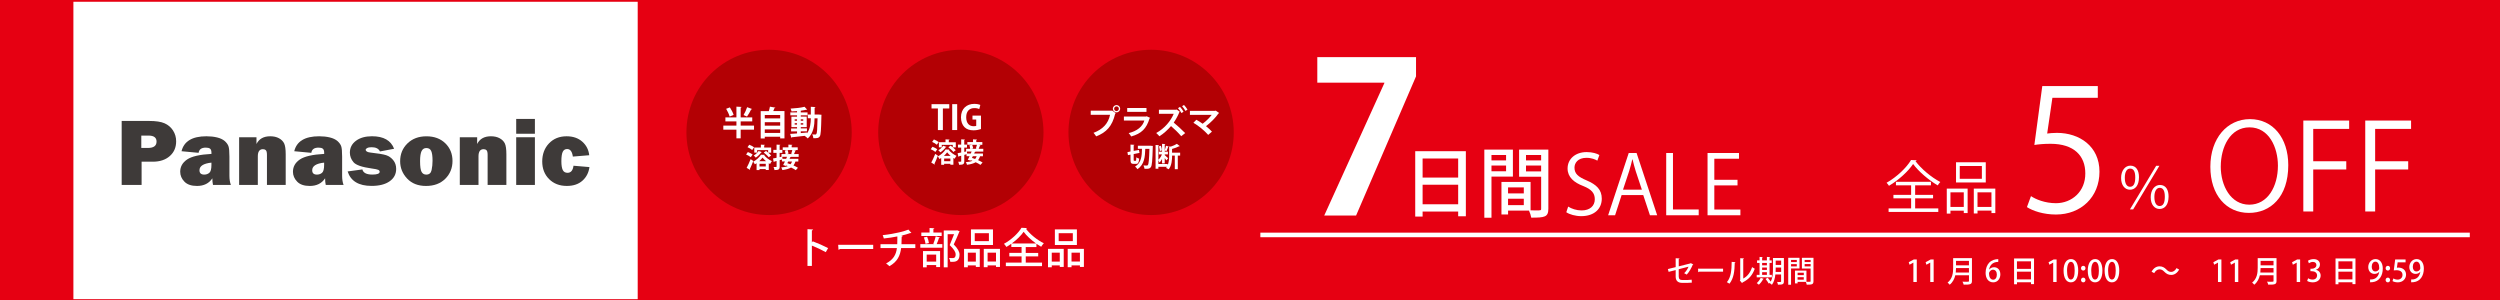
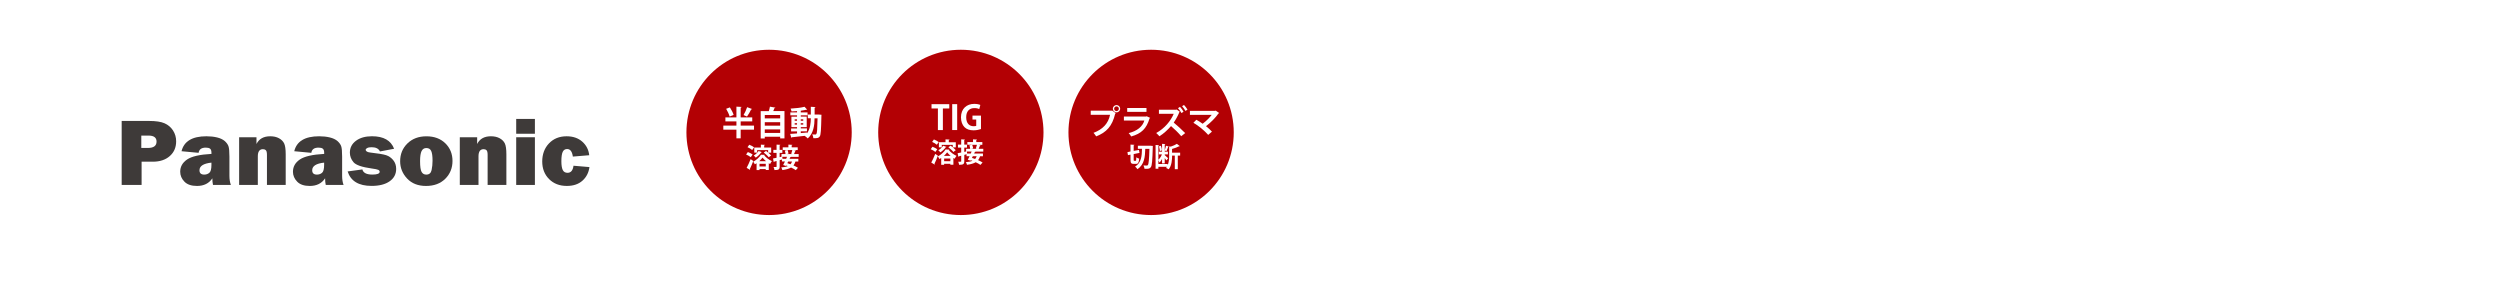
<svg xmlns="http://www.w3.org/2000/svg" id="_レイヤー_1" data-name="レイヤー 1" viewBox="0 0 1000 120">
  <defs>
    <style>
      .cls-1 {
        fill: #b30004;
      }

      .cls-2 {
        fill: #fff;
      }

      .cls-3 {
        fill: #e60012;
      }

      .cls-4 {
        fill: #3e3a39;
      }
    </style>
  </defs>
-   <rect class="cls-3" x="-.31" y="-.1" width="1000.62" height="120.2" />
  <rect class="cls-2" x="29.36" y=".71" width="225.72" height="118.96" />
  <g>
    <path class="cls-4" d="M56.64,64.68v9.3h-7.97v-25.6h10.94c2.73,0,4.8.31,6.22.94,1.42.63,2.54,1.58,3.38,2.87.83,1.29,1.25,2.73,1.25,4.33,0,2.44-.85,4.41-2.55,5.91-1.7,1.5-3.97,2.25-6.81,2.25h-4.45ZM56.52,59.18h2.63c2.31,0,3.47-.85,3.47-2.55,0-1.6-1.07-2.4-3.21-2.4h-2.89v4.95Z" />
    <path class="cls-4" d="M92.33,73.98h-7.13c-.18-.81-.26-1.7-.26-2.66-1.35,2.04-3.4,3.06-6.13,3.06-2.25,0-3.94-.57-5.05-1.73-1.12-1.15-1.68-2.47-1.68-3.96,0-2.01.92-3.64,2.75-4.89,1.83-1.24,5.08-1.99,9.75-2.24v-.43c0-.84-.19-1.39-.57-1.67-.38-.28-.94-.41-1.68-.41-1.73,0-2.69.69-2.89,2.08l-6.83-.64c.98-3.99,4.3-5.98,9.96-5.98,1.54,0,2.95.15,4.24.46s2.31.79,3.06,1.44c.75.65,1.25,1.34,1.51,2.06.26.73.39,2.12.39,4.18v7.62c0,1.45.19,2.69.58,3.71ZM84.57,65.05c-3.19.34-4.78,1.36-4.78,3.06,0,1.15.63,1.73,1.9,1.73.8,0,1.48-.24,2.04-.71.56-.47.84-1.53.84-3.15v-.92Z" />
    <path class="cls-4" d="M114.26,73.98h-7.48v-12.01c0-.99-.15-1.62-.46-1.89-.31-.28-.69-.41-1.15-.41-1.36,0-2.04.95-2.04,2.85v11.46h-7.48v-19.08h6.94v2.7c1.03-2.06,2.86-3.09,5.5-3.09,1.39,0,2.56.27,3.52.8.96.53,1.64,1.22,2.05,2.06.41.84.62,2.31.62,4.4v12.21Z" />
    <path class="cls-4" d="M137.43,73.98h-7.13c-.18-.81-.26-1.7-.26-2.66-1.35,2.04-3.39,3.06-6.13,3.06-2.25,0-3.94-.57-5.05-1.73-1.12-1.15-1.68-2.47-1.68-3.96,0-2.01.92-3.64,2.75-4.89,1.83-1.24,5.08-1.99,9.74-2.24v-.43c0-.84-.19-1.39-.57-1.67-.38-.28-.94-.41-1.68-.41-1.73,0-2.69.69-2.89,2.08l-6.83-.64c.97-3.99,4.3-5.98,9.96-5.98,1.54,0,2.95.15,4.24.46s2.31.79,3.06,1.44,1.25,1.34,1.51,2.06c.26.73.38,2.12.38,4.18v7.62c0,1.45.19,2.69.58,3.71ZM129.66,65.05c-3.19.34-4.78,1.36-4.78,3.06,0,1.15.63,1.73,1.89,1.73.8,0,1.48-.24,2.04-.71.56-.47.84-1.53.84-3.15v-.92Z" />
    <path class="cls-4" d="M139.04,68.58l5.91-.81c.34,1.38,1.68,2.06,4.01,2.06,1.94,0,2.91-.38,2.91-1.13,0-.33-.19-.58-.56-.76-.37-.18-1.26-.37-2.66-.55-3.88-.54-6.3-1.38-7.26-2.52-.96-1.14-1.44-2.42-1.44-3.82,0-1.95.81-3.53,2.44-4.74,1.63-1.21,3.76-1.81,6.4-1.81,4.63,0,7.58,1.67,8.85,5.01l-5.66,1.07c-.53-1.13-1.63-1.69-3.32-1.69-.8,0-1.4.11-1.79.33s-.59.43-.59.65c0,.62.6,1.01,1.8,1.14,3.13.35,5.25.7,6.36,1.06s2.06,1.03,2.85,1.99c.79.96,1.18,2.13,1.18,3.49,0,2.09-.87,3.75-2.62,4.97-1.74,1.23-4.15,1.84-7.21,1.84-5.17,0-8.36-1.93-9.59-5.8Z" />
    <path class="cls-4" d="M170.4,74.38c-3.16,0-5.68-.98-7.54-2.95-1.86-1.97-2.8-4.28-2.8-6.93,0-2.85.97-5.23,2.92-7.13s4.47-2.85,7.59-2.85,5.66.94,7.57,2.81c1.91,1.88,2.86,4.23,2.86,7.05s-.97,5.23-2.9,7.14c-1.93,1.91-4.5,2.86-7.7,2.86ZM170.51,69.84c1.16,0,1.87-.6,2.13-1.81.26-1.21.38-2.47.38-3.78,0-1.79-.18-3.08-.54-3.86-.36-.79-1.01-1.18-1.95-1.18-.86,0-1.5.41-1.9,1.22-.4.81-.6,2.15-.6,4.01,0,2.19.21,3.64.62,4.34.41.71,1.03,1.06,1.86,1.06Z" />
    <path class="cls-4" d="M202.53,73.98h-7.48v-12.01c0-.99-.15-1.62-.46-1.89-.31-.28-.69-.41-1.15-.41-1.36,0-2.04.95-2.04,2.85v11.46h-7.48v-19.08h6.94v2.7c1.02-2.06,2.86-3.09,5.5-3.09,1.39,0,2.56.27,3.52.8.96.53,1.64,1.22,2.05,2.06.41.84.62,2.31.62,4.4v12.21Z" />
    <path class="cls-4" d="M213.96,47.57v5.93h-7.48v-5.93h7.48ZM213.96,54.9v19.08h-7.48v-19.08h7.48Z" />
-     <path class="cls-4" d="M229.4,66.29l6.38.54c-.3,2.23-1.23,4.04-2.8,5.44-1.57,1.4-3.65,2.1-6.26,2.1-2.91,0-5.28-.92-7.1-2.75-1.82-1.83-2.73-4.18-2.73-7.04s.9-5.34,2.71-7.23c1.81-1.89,4.15-2.84,7.04-2.84,2.56,0,4.65.72,6.27,2.15,1.61,1.43,2.54,3.24,2.78,5.43l-6.55.54c-.28-2.01-1.04-3.02-2.29-3.02-.8,0-1.39.37-1.75,1.1s-.55,2-.55,3.82c0,1.56.19,2.72.55,3.47.37.75,1.01,1.12,1.92,1.12,1.34,0,2.13-.94,2.38-2.83Z" />
+     <path class="cls-4" d="M229.4,66.29l6.38.54c-.3,2.23-1.23,4.04-2.8,5.44-1.57,1.4-3.65,2.1-6.26,2.1-2.91,0-5.28-.92-7.1-2.75-1.82-1.83-2.73-4.18-2.73-7.04s.9-5.34,2.71-7.23c1.81-1.89,4.15-2.84,7.04-2.84,2.56,0,4.65.72,6.27,2.15,1.61,1.43,2.54,3.24,2.78,5.43l-6.55.54c-.28-2.01-1.04-3.02-2.29-3.02-.8,0-1.39.37-1.75,1.1s-.55,2-.55,3.82c0,1.56.19,2.72.55,3.47.37.75,1.01,1.12,1.92,1.12,1.34,0,2.13-.94,2.38-2.83" />
  </g>
  <g>
    <path class="cls-2" d="M677.31,105.75c-.02.07-.11.13-.22.17-.52,1.29-1.47,2.97-2.4,3.93-.26-.19-.7-.42-1.03-.56.76-.71,1.4-1.75,1.76-2.62l-3.93,1.02v2.89c0,1.07.55,1.43,1.46,1.43h1.93c.47,0,1.33-.07,1.8-.14.01.36.02.84.05,1.18-.48.06-1.32.1-1.81.1h-1.98c-1.7,0-2.67-.78-2.67-2.51v-2.61l-2.82.71-.3-1.12,3.12-.77v-3.55l1.55.08c-.01.14-.13.22-.32.25v2.91l4.64-1.17.14-.12,1.03.5Z" />
    <path class="cls-2" d="M679.22,107.46h10.01v1.2h-9.54c-.07.12-.23.2-.38.22l-.1-1.42Z" />
    <path class="cls-2" d="M694.19,104.86c-.01.13-.12.22-.29.24-.07,3.33-.37,6.19-2.11,8.38-.26-.19-.71-.46-1.04-.62,1.68-1.91,1.89-4.96,1.92-8.11l1.52.11ZM697.29,111.42c1.79-.92,2.93-2.6,3.54-4.58.25.2.78.5,1.07.66-.86,2.45-2.3,4.21-4.84,5.46-.05.11-.16.2-.24.28l-.9-1.08.17-.22v-8.66l1.51.08c-.02.12-.11.23-.3.26v7.79Z" />
    <path class="cls-2" d="M708.74,109.94v1h-6.06v-1h1.14v-4.77h-1v-1h1v-1.4l1.31.08c-.01.1-.1.16-.28.19v1.13h1.91v-1.4l1.32.08c-.01.1-.08.17-.26.19v1.13h.86v1h-.86v4.77h.92ZM705.53,111.55c-.04.08-.12.12-.28.11-.39.78-1.07,1.66-1.7,2.22-.2-.2-.6-.49-.85-.65.6-.49,1.22-1.32,1.58-2.1l1.25.42ZM706.76,105.17h-1.91v.95h1.91v-.95ZM704.85,107v.98h1.91v-.98h-1.91ZM704.85,108.87v1.07h1.91v-1.07h-1.91ZM713.56,103.21v9.34c0,1.13-.43,1.34-2.38,1.32-.04-.3-.19-.79-.34-1.09.35.02.71.02.98.02.56,0,.62,0,.62-.25v-2.76h-2.29c-.16,1.48-.53,3.01-1.38,4.13-.18-.19-.64-.54-.89-.66l.1-.13-.5.29c-.23-.49-.79-1.27-1.27-1.85l.88-.48c.41.47.9,1.09,1.19,1.56.83-1.52.91-3.47.91-5.03v-4.41h4.37ZM710.27,107.63c0,.36-.01.74-.02,1.14h2.21v-1.76h-2.18v.62ZM712.46,104.24h-2.18v1.74h2.18v-1.74Z" />
    <path class="cls-2" d="M719.8,107.39h-3.38v6.49h-1.13v-10.75h4.51v4.26ZM718.72,103.98h-2.3v.85h2.3v-.85ZM716.42,106.55h2.3v-.91h-2.3v.91ZM725.39,103.13v9.32c0,1.33-.58,1.42-2.7,1.42-.05-.31-.2-.8-.36-1.12h-3.3v.61h-1.04v-5.13h4.59v4.49c.31.01.6.01.85.01.8,0,.81,0,.81-.29v-5.03h-3.48v-4.28h4.62ZM721.52,109.09h-2.48v.95h2.48v-.95ZM719.03,111.88h2.48v-1.01h-2.48v1.01ZM724.25,103.98h-2.39v.85h2.39v-.85ZM721.86,106.57h2.39v-.94h-2.39v.94Z" />
    <path class="cls-2" d="M765.35,112.81v-7.76h-.02l-1.52.84-.31-1.02,2.04-1.09h1.17v9.03h-1.35Z" />
    <path class="cls-2" d="M772.1,112.81v-7.76h-.02l-1.52.84-.31-1.02,2.04-1.09h1.17v9.03h-1.35Z" />
    <path class="cls-2" d="M788.78,103.25v9.1c0,1.37-.59,1.54-3.31,1.51-.07-.32-.29-.88-.48-1.19.53.02,1.06.04,1.48.04,1.04,0,1.12,0,1.12-.37v-2.24h-5.47c-.32,1.39-.98,2.78-2.24,3.79-.17-.23-.6-.67-.85-.84,2.04-1.63,2.23-4.04,2.23-5.96v-3.84h7.53ZM782.41,107.22c0,.55-.04,1.15-.11,1.78h5.28v-1.78h-5.17ZM787.58,104.35h-5.17v1.77h5.17v-1.77Z" />
    <path class="cls-2" d="M795.66,107.83c.42-.53,1.09-.94,1.97-.94,1.45,0,2.51,1.09,2.51,2.87,0,1.68-1.07,3.18-2.85,3.18-1.92,0-3.05-1.57-3.05-3.81,0-1.76.59-3.17,1.45-4.08.94-.98,2.35-1.4,3.62-1.4v1.1c-2.55,0-3.48,1.75-3.67,3.08h.02ZM798.74,109.84c0-1.18-.6-1.96-1.55-1.96-.8,0-1.58.75-1.58,1.57.02,1.42.61,2.43,1.67,2.43.91,0,1.46-.86,1.46-2.05Z" />
    <path class="cls-2" d="M805.62,103.38h7.99v10.27h-1.21v-.74h-5.61v.79h-1.16v-10.31ZM812.39,104.53h-5.61v3.01h5.61v-3.01ZM806.78,111.75h5.61v-3.08h-5.61v3.08Z" />
    <path class="cls-2" d="M821.28,112.81v-7.76h-.02l-1.52.84-.31-1.02,2.04-1.09h1.17v9.03h-1.35Z" />
    <path class="cls-2" d="M825.42,108.31c0-2.95,1.12-4.68,2.99-4.68s2.87,1.85,2.87,4.58c0,3.06-1.1,4.73-2.96,4.73s-2.89-1.86-2.89-4.63ZM829.87,108.26c0-2.15-.46-3.53-1.51-3.53-.91,0-1.54,1.27-1.54,3.53s.55,3.56,1.51,3.56c1.17,0,1.54-1.69,1.54-3.56Z" />
    <path class="cls-2" d="M832.41,107.28c0-.54.37-.95.89-.95s.89.38.89.95c0,.53-.35.94-.89.94s-.89-.43-.89-.94ZM832.41,112c0-.54.37-.95.89-.95s.89.4.89.95-.35.94-.89.94-.89-.43-.89-.94Z" />
    <path class="cls-2" d="M835.1,108.31c0-2.95,1.12-4.68,2.99-4.68s2.87,1.85,2.87,4.58c0,3.06-1.1,4.73-2.96,4.73s-2.89-1.86-2.89-4.63ZM839.55,108.26c0-2.15-.46-3.53-1.51-3.53-.91,0-1.54,1.27-1.54,3.53s.55,3.56,1.51,3.56c1.18,0,1.54-1.69,1.54-3.56Z" />
    <path class="cls-2" d="M841.84,108.31c0-2.95,1.12-4.68,2.99-4.68s2.87,1.85,2.87,4.58c0,3.06-1.1,4.73-2.96,4.73s-2.89-1.86-2.89-4.63ZM846.29,108.26c0-2.15-.46-3.53-1.51-3.53-.91,0-1.54,1.27-1.54,3.53s.55,3.56,1.51,3.56c1.18,0,1.54-1.69,1.54-3.56Z" />
    <path class="cls-2" d="M871.66,107.82c-.78,1.42-1.91,2.15-3.18,2.15-1.12,0-1.93-.44-2.77-1.29-.59-.59-1.07-.94-1.92-.94s-1.63.61-2.11,1.52l-1.05-.58c.78-1.42,1.91-2.15,3.18-2.15,1.12,0,1.93.44,2.77,1.29.59.59,1.07.94,1.92.94s1.63-.61,2.11-1.52l1.05.58Z" />
    <path class="cls-2" d="M887.19,112.81v-7.76h-.02l-1.52.84-.31-1.02,2.04-1.09h1.18v9.03h-1.36Z" />
    <path class="cls-2" d="M893.94,112.81v-7.76h-.02l-1.52.84-.31-1.02,2.04-1.09h1.18v9.03h-1.36Z" />
    <path class="cls-2" d="M910.61,103.25v9.1c0,1.37-.59,1.54-3.31,1.51-.07-.32-.29-.88-.48-1.19.53.02,1.05.04,1.47.04,1.04,0,1.12,0,1.12-.37v-2.24h-5.47c-.32,1.39-.98,2.78-2.24,3.79-.17-.23-.6-.67-.85-.84,2.04-1.63,2.23-4.04,2.23-5.96v-3.84h7.53ZM904.24,107.22c0,.55-.04,1.15-.11,1.78h5.28v-1.78h-5.17ZM909.41,104.35h-5.17v1.77h5.17v-1.77Z" />
    <path class="cls-2" d="M918.68,112.81v-7.76h-.02l-1.52.84-.31-1.02,2.04-1.09h1.18v9.03h-1.36Z" />
    <path class="cls-2" d="M926.37,107.94c1.02.19,1.89,1.02,1.89,2.29,0,1.47-1.13,2.71-3.18,2.71-.94,0-1.78-.28-2.21-.56l.36-1.07c.32.22,1.04.52,1.79.52,1.28,0,1.81-.84,1.81-1.64,0-1.16-.98-1.7-2.05-1.7h-.61v-1h.59c.78,0,1.8-.47,1.8-1.46,0-.71-.46-1.27-1.41-1.27-.64,0-1.26.3-1.61.54l-.35-1c.46-.34,1.33-.66,2.27-.66,1.69,0,2.52,1.02,2.52,2.17,0,.92-.58,1.73-1.61,2.11v.02Z" />
    <path class="cls-2" d="M934.2,103.38h7.99v10.27h-1.21v-.74h-5.61v.79h-1.16v-10.31ZM940.97,104.53h-5.61v3.01h5.61v-3.01ZM935.36,111.75h5.61v-3.08h-5.61v3.08Z" />
    <path class="cls-2" d="M951.67,108.72c-.43.52-1.07.84-1.87.84-1.46,0-2.5-1.13-2.5-2.75s1.14-3.18,2.93-3.18,2.88,1.57,2.88,3.79c0,2.89-1.43,5.16-4.1,5.44-.37.06-.73.07-.98.06v-1.12c.26.02.52,0,.89-.05,1.96-.26,2.62-1.92,2.79-3.05h-.04ZM948.69,106.73c0,1.07.55,1.85,1.46,1.85.66,0,1.17-.38,1.44-.85.06-.12.1-.28.1-.53,0-1.49-.52-2.54-1.54-2.54-.86,0-1.46.86-1.46,2.07Z" />
    <path class="cls-2" d="M954.25,107.28c0-.54.37-.95.89-.95s.89.38.89.95c0,.53-.35.94-.89.94s-.89-.43-.89-.94ZM954.25,112c0-.54.37-.95.89-.95s.89.4.89.95-.35.94-.89.94-.89-.43-.89-.94Z" />
    <path class="cls-2" d="M962.23,103.78v1.15h-3.17l-.3,2.15c.18-.01.35-.04.6-.04,1.64,0,3.06.96,3.06,2.81,0,1.74-1.33,3.09-3.3,3.09-.89,0-1.69-.24-2.11-.5l.31-1.05c.36.2,1.02.46,1.75.46,1.02,0,1.93-.7,1.93-1.87s-.79-1.89-2.4-1.89c-.46,0-.79.02-1.09.07l.56-4.37h4.15Z" />
    <path class="cls-2" d="M968.1,108.72c-.43.52-1.07.84-1.87.84-1.46,0-2.5-1.13-2.5-2.75s1.14-3.18,2.93-3.18,2.88,1.57,2.88,3.79c0,2.89-1.43,5.16-4.1,5.44-.37.06-.73.07-.98.06v-1.12c.26.02.52,0,.89-.05,1.96-.26,2.62-1.92,2.79-3.05h-.04ZM965.12,106.73c0,1.07.55,1.85,1.46,1.85.66,0,1.18-.38,1.44-.85.06-.12.1-.28.1-.53,0-1.49-.52-2.54-1.54-2.54-.86,0-1.46.86-1.46,2.07Z" />
  </g>
  <g>
    <path class="cls-2" d="M330.31,100.87c-1.54-.87-3.81-1.95-5.56-2.63v8.12h-1.76v-14.69l2.25.13c-.02.18-.17.32-.49.39v4.8l.34-.47c1.91.71,4.46,1.83,6.16,2.72l-.94,1.63Z" />
    <path class="cls-2" d="M335.26,97.93h14.02v1.68h-13.34c-.1.17-.32.29-.54.3l-.13-1.98Z" />
    <path class="cls-2" d="M366.11,99.23h-5.66c-.37,3.07-1.51,5.46-4.68,7.25-.35-.35-.92-.81-1.34-1.09,2.89-1.56,4-3.46,4.33-6.16h-6.56v-1.54h6.7c.03-.99.05-1.95.05-3.12-1.59.33-3.64.65-5.42.82-.1-.42-.27-.87-.45-1.33,5.29-.57,9.01-1.68,10.29-2.22l1.19,1.33c-.05.05-.15.07-.25.07-.07,0-.12,0-.18-.02-.94.35-2.47.79-3.69,1.06l.65.05c-.03.17-.15.3-.42.34-.02,1.11-.02,2.08-.08,3.02h5.54v1.54Z" />
    <path class="cls-2" d="M373.32,97.53c.35-.81.77-2.12.97-3l1.71.47c-.05.12-.18.18-.4.18-.22.72-.59,1.73-.94,2.48h2.28v1.44h-8.81v-1.44h5.61l-.42-.13ZM376.67,93v1.41h-8.14v-1.41h3.29v-1.81l1.93.12c-.02.13-.12.24-.39.27v1.43h3.31ZM369.2,106.93v-6.5h6.83v6.41h-1.56v-.81h-3.79v.89h-1.48ZM370.85,94.7c.35.77.64,1.83.72,2.52l-1.36.32c-.07-.69-.34-1.76-.66-2.57l1.29-.27ZM374.47,101.85h-3.79v2.8h3.79v-2.8ZM382.85,92.11l1.02.44c-.03.1-.08.17-.17.22-.59,1.43-1.34,3.22-2.2,5,1.66,1.69,2.3,2.94,2.32,4.08,0,2.89-2.01,2.89-2.99,2.89-.23,0-.49,0-.72-.02-.02-.42-.22-1.09-.5-1.53.57.05,1.09.05,1.43.05,1.02,0,1.22-.66,1.22-1.46,0-1.01-.69-2.08-2.38-3.74.67-1.58,1.26-3.05,1.75-4.36h-2.57v13.24h-1.56v-14.74h5.04l.32-.07Z" />
    <path class="cls-2" d="M385.62,106.9v-7.35h6.29v7.22h-1.58v-.6h-3.21v.74h-1.51ZM390.34,101.07h-3.21v3.56h3.21v-3.56ZM397.19,91.76v6.23h-8.81v-6.23h8.81ZM395.56,96.46v-3.17h-5.66v3.17h5.66ZM393.51,99.55h6.48v7.22h-1.59v-.6h-3.36v.71h-1.53v-7.32ZM395.04,104.62h3.36v-3.54h-3.36v3.54Z" />
-     <path class="cls-2" d="M410.3,102.55v2.48h6.51v1.43h-14.47v-1.43h6.29v-2.48h-4.9v-1.39h4.9v-2.35h-4.1v-1.31c-.64.47-1.31.89-1.98,1.28-.2-.35-.64-.94-.97-1.26,2.9-1.56,5.74-4.25,7.02-6.41l2.2.12c-.05.17-.18.27-.4.29,1.63,2.21,4.58,4.57,7.13,5.77-.39.4-.75.94-1.06,1.41-.62-.35-1.26-.76-1.9-1.19v1.31h-4.28v2.35h4.99v1.39h-4.99ZM414.41,97.38c-1.96-1.39-3.84-3.12-4.95-4.67-1.01,1.49-2.75,3.22-4.75,4.67h9.7Z" />
    <path class="cls-2" d="M419.2,106.9v-7.35h6.29v7.22h-1.58v-.6h-3.21v.74h-1.51ZM423.91,101.07h-3.21v3.56h3.21v-3.56ZM430.76,91.76v6.23h-8.81v-6.23h8.81ZM429.13,96.46v-3.17h-5.66v3.17h5.66ZM427.08,99.55h6.48v7.22h-1.59v-.6h-3.36v.71h-1.53v-7.32ZM428.61,104.62h3.36v-3.54h-3.36v3.54Z" />
  </g>
  <g>
    <path class="cls-2" d="M766.66,64.12c-.05.18-.23.3-.46.34,2.23,3.03,6.37,6.5,9.93,8.34-.39.37-.76.9-1.03,1.36-3.61-2.11-7.72-5.61-9.86-8.57-1.88,2.85-5.68,6.39-9.65,8.73-.21-.34-.64-.9-.96-1.22,4.02-2.25,8-6.04,9.79-9.1l2.25.11ZM766.06,79.34v4.02h9.26v1.42h-19.88v-1.42h9.01v-4.02h-7.08v-1.4h7.08v-3.81h-6.07v-1.4h14v1.4h-6.32v3.81h7.17v1.4h-7.17Z" />
    <path class="cls-2" d="M778.71,85.43v-10h8.34v9.79h-1.54v-.94h-5.33v1.15h-1.47ZM785.51,76.92h-5.33v5.86h5.33v-5.86ZM794.31,64.9v8.09h-11.9v-8.09h11.9ZM792.75,71.52v-5.12h-8.85v5.12h8.85ZM789.51,75.43h8.62v9.81h-1.54v-.99h-5.58v1.15h-1.49v-9.97ZM791,82.78h5.58v-5.86h-5.58v5.86Z" />
  </g>
  <path class="cls-2" d="M855.59,70.88c0,3.33-1.52,5.01-3.61,5.01-1.98,0-3.54-1.7-3.54-4.71s1.65-4.92,3.7-4.92c2.37,0,3.45,1.95,3.45,4.62ZM849.92,71.06c0,2.55.9,3.65,2.09,3.65,1.36,0,2.09-1.2,2.09-3.72,0-2.32-.62-3.56-2.07-3.56-1.24,0-2.11,1.29-2.11,3.63ZM851.98,83.75l10.48-17.42h1.29l-10.48,17.42h-1.29ZM867.43,78.6c0,3.35-1.52,4.99-3.61,4.99-1.95,0-3.54-1.68-3.54-4.69s1.66-4.92,3.7-4.92c2.5,0,3.45,2.16,3.45,4.62ZM861.75,78.78c0,2.55.92,3.63,2.11,3.63,1.36,0,2.07-1.17,2.07-3.7,0-2.32-.62-3.58-2.04-3.58-1.26,0-2.14,1.31-2.14,3.65Z" />
  <path class="cls-2" d="M839.12,34.45v4.66h-18.16l-2.09,14.31c1.08-.13,2.16-.27,3.91-.27,8.98,0,17.01,5.33,17.01,15.52s-7.42,17.14-17.41,17.14c-5.06,0-9.31-1.48-11.61-2.97l1.62-4.39c1.89,1.28,5.6,2.83,9.99,2.83,6.34,0,11.81-4.66,11.74-11.95,0-6.95-4.45-11.81-13.9-11.81-2.7,0-4.79.2-6.48.47l3.17-23.55h22.2Z" />
  <path class="cls-2" d="M526.92,22.84h39.49v7.71l-23.98,55.67h-12.74l24.06-52.99v-.17h-26.83v-10.23Z" />
  <g>
    <path class="cls-2" d="M566.09,60.48h20.25v26.03h-3.07v-1.89h-14.23v2.01h-2.95v-26.15ZM583.27,63.4h-14.23v7.63h14.23v-7.63ZM569.04,81.71h14.23v-7.82h-14.23v7.82Z" />
    <path class="cls-2" d="M605.17,70.64h-8.58v16.45h-2.86v-27.25h11.43v10.79ZM602.43,62h-5.84v2.16h5.84v-2.16ZM596.59,68.51h5.84v-2.31h-5.84v2.31ZM619.34,59.84v23.63c0,3.38-1.46,3.59-6.84,3.59-.12-.79-.52-2.04-.91-2.83h-8.36v1.55h-2.65v-13.02h11.65v11.37c.79.03,1.52.03,2.16.03,2.04,0,2.07,0,2.07-.73v-12.74h-8.82v-10.86h11.71ZM609.52,74.96h-6.3v2.4h6.3v-2.4ZM603.22,82.04h6.3v-2.55h-6.3v2.55ZM616.45,62h-6.05v2.16h6.05v-2.16ZM610.4,68.57h6.05v-2.37h-6.05v2.37Z" />
  </g>
  <g>
    <path class="cls-2" d="M638.94,64.27c-.72-.46-2.29-1.14-4.38-1.14-3.46,0-4.77,2.12-4.77,3.92,0,2.45,1.5,3.69,4.84,5.1,4.02,1.7,6.08,3.76,6.08,7.32,0,3.96-2.88,6.99-8.24,6.99-2.25,0-4.71-.69-5.95-1.57l.75-2.26c1.34.88,3.33,1.54,5.36,1.54,3.33,0,5.29-1.8,5.29-4.48,0-2.45-1.34-3.96-4.58-5.26-3.76-1.41-6.31-3.6-6.31-7.03,0-3.79,3.07-6.57,7.62-6.57,2.35,0,4.15.59,5.1,1.18l-.82,2.25Z" />
    <path class="cls-2" d="M662.86,86.11h-2.88l-2.68-8.07h-8.66l-2.61,8.07h-2.78l8.24-24.91h3.14l8.24,24.91ZM656.75,75.88l-2.45-7.39c-.52-1.7-.95-3.27-1.28-4.74h-.1c-.33,1.5-.78,3.07-1.24,4.64l-2.48,7.48h7.55Z" />
    <path class="cls-2" d="M679.49,86.11h-13.01v-24.91h2.71v22.58h10.29v2.32Z" />
    <path class="cls-2" d="M696.16,86.11h-13.14v-24.91h12.58v2.29h-9.87v8.43h9.28v2.25h-9.28v9.64h10.43v2.29Z" />
  </g>
  <g>
    <path class="cls-2" d="M915.31,66.07c0,12.79-7.16,19.09-15.75,19.09-9.02,0-15.42-7.11-15.42-18.47s6.73-19.04,15.85-19.04,15.32,7.45,15.32,18.42ZM888.3,66.6c0,7.73,4.01,15.27,11.41,15.27s11.46-7.3,11.46-15.61c0-7.3-3.58-15.32-11.36-15.32s-11.5,7.92-11.5,15.66Z" />
    <path class="cls-2" d="M921.33,84.59v-36.37h18.33v3.34h-14.37v12.94h13.22v3.29h-13.22v16.8h-3.96Z" />
    <path class="cls-2" d="M946.1,84.59v-36.37h18.33v3.34h-14.37v12.94h13.22v3.29h-13.22v16.8h-3.96Z" />
  </g>
  <rect class="cls-2" x="504.14" y="93.06" width="483.78" height="1.83" />
  <circle class="cls-1" cx="307.63" cy="52.96" r="33.06" />
  <circle class="cls-1" cx="384.34" cy="52.96" r="33.06" />
  <circle class="cls-1" cx="460.44" cy="52.96" r="33.06" />
  <g>
    <path class="cls-2" d="M301.61,50.25v1.63h-5.34v3.46h-1.7v-3.46h-5.24v-1.63h5.24v-1.68h-4.41v-1.6h4.41v-4.31l2.08.11c-.01.13-.12.22-.38.27v3.93h4.63v1.6h-4.63v1.68h5.34ZM291.95,42.95c.61.93,1.27,2.18,1.5,3.02l-1.6.66c-.2-.82-.81-2.13-1.39-3.11l1.5-.57ZM297.42,46.02c.51-.86,1.12-2.17,1.43-3.15l2.01.74c-.05.12-.19.16-.4.16-.4.89-1.1,2.09-1.66,2.86l-1.37-.61Z" />
    <path class="cls-2" d="M310.17,43.05c-.05.11-.17.18-.38.19-.13.36-.3.78-.49,1.19h4.49v10.93h-1.72v-.67h-6.16v.7h-1.63v-10.95h3.25c.17-.58.35-1.24.44-1.78l2.2.4ZM312.07,46h-6.16v1.37h6.16v-1.37ZM312.07,48.87h-6.16v1.4h6.16v-1.4ZM305.91,53.18h6.16v-1.41h-6.16v1.41Z" />
    <path class="cls-2" d="M327.75,45.85l.84.05c-.01.12-.01.32-.03.5-.12,5.62-.23,7.57-.65,8.16-.47.69-.96.75-2.57.71-.03-.45-.2-1.09-.43-1.51.51.05.96.05,1.21.05.19,0,.31-.05.43-.23.27-.36.39-1.94.47-6.24h-1.2c-.01,2.64-.38,5.96-2.72,8.04-.27-.3-.85-.79-1.21-1.02l.03-.03c-1.94.24-3.87.44-5.17.58-.03.12-.12.19-.22.2l-.47-1.55c.74-.04,1.7-.11,2.76-.19v-.82h-2.38v-1.16h2.38v-.53h-2.26v-4.19h2.26v-.53h-2.68v-1.17h2.68v-.53c-.75.07-1.51.11-2.22.13-.04-.32-.21-.82-.36-1.13,1.97-.11,4.24-.35,5.58-.73l1.05,1.14s-.09.04-.17.04c-.04,0-.08,0-.13-.01-.57.15-1.27.27-2.02.36-.05.04-.13.07-.24.08v.63h2.71v1.17h-2.71v.53h2.38v4.19h-2.38v.53h2.47v1.16h-2.47v.7c.82-.07,1.66-.15,2.48-.22v.35c1.32-1.82,1.52-4.19,1.54-6.05h-1.2v-1.5h1.2v-3.09l1.87.11c-.01.13-.11.2-.35.26v2.72h1.93ZM317.87,47.73v.57h.94v-.57h-.94ZM317.87,49.85h.94v-.58h-.94v.58ZM321.3,47.73h-1.01v.57h1.01v-.57ZM321.3,49.85v-.58h-1.01v.58h1.01Z" />
    <path class="cls-2" d="M299.15,60.82c.65.23,1.49.65,1.91.98l-.75,1.09c-.4-.36-1.21-.82-1.87-1.09l.7-.98ZM298.65,67.15c.45-.84,1.1-2.21,1.6-3.5l1.06.73c-.42,1.15-.94,2.34-1.35,3.18.06.08.09.15.09.23,0,.05-.01.11-.04.16l-1.35-.81ZM299.72,57.89c.65.25,1.5.69,1.92,1.05l-.77,1.07c-.39-.37-1.22-.86-1.87-1.14l.71-.97ZM302.64,65.3c-.23.16-.47.3-.71.43-.15-.3-.41-.78-.65-1.04,1.26-.64,2.52-1.83,3.1-2.8l1.51.05c-.03.09-.1.15-.21.17.7.91,1.98,1.88,3.08,2.34-.27.3-.54.78-.73,1.15-.17-.1-.35-.19-.52-.31v2.72h-1.22v-.38h-2.49v.4h-1.17v-2.74ZM304.75,60.87c-.03.1-.15.12-.27.11-.53.75-1.35,1.56-2.17,2.07-.19-.24-.58-.65-.83-.84.75-.41,1.51-1.11,1.94-1.81l1.33.47ZM302.86,60.06v.99h-1.15v-2.05h2.64v-1.14l1.62.08c-.01.12-.1.18-.3.22v.85h2.8v2.05h-1.21c.47.39.92.8,1.19,1.13l-.96.72c-.39-.54-1.27-1.35-2-1.9l.91-.64c.27.19.56.43.85.67v-.98h-4.39ZM306.41,64.47c-.55-.46-1.05-.97-1.4-1.43-.32.45-.77.96-1.31,1.43h2.71ZM303.81,66.59h2.49v-1.06h-2.49v1.06Z" />
    <path class="cls-2" d="M319.45,62.74h-3.03c-.04.09-.13.12-.3.12l-.31.66h3.52v1.09h-1.15c-.21.63-.46,1.14-.8,1.56.7.31,1.35.64,1.8.94l-.86.96c-.45-.33-1.14-.71-1.9-1.06-.82.5-1.93.81-3.47,1.02-.09-.36-.3-.81-.47-1.06,1.11-.09,1.97-.25,2.64-.53-.23-.08-.44-.16-.65-.24l-.1.17-1.11-.36c.22-.4.46-.9.72-1.42h-1.21v-.79l-.91.26v2.55c0,1.18-.43,1.42-2.08,1.42-.03-.34-.19-.9-.36-1.24.22,0,.43.01.62.01.57,0,.59,0,.59-.21v-2.2l-.93.26c-.02.11-.11.16-.21.18l-.3-1.43c.4-.08.9-.17,1.43-.29v-1.97h-1.29v-1.2h1.29v-2.09l1.51.08c-.01.11-.09.17-.28.21v1.81h1.09v1.2h-1.09v1.72l.74-.17v-1.06h1.62c-.03-.39-.15-.97-.3-1.4l1.07-.22h-1.9v-1.09h2.27v-1.08l1.6.09c-.01.11-.09.17-.29.21v.79h2.42v1.09h-1.6l.93.19c-.03.09-.12.13-.27.14-.14.38-.35.88-.54,1.28h1.86v1.1ZM313,63.51h1.47l.33-.78h-1.89l.09.78ZM316.49,61.51c.16-.43.33-1.02.44-1.49h-1.9c.17.46.33,1.06.36,1.45l-.82.17h2.4l-.47-.13ZM315.28,64.6c-.12.23-.23.45-.35.67.4.12.83.27,1.27.43.27-.3.47-.66.61-1.1h-1.54Z" />
  </g>
  <g>
    <path class="cls-2" d="M379.71,43.39h-2.56v8.64h-1.99v-8.64h-2.55v-1.72h7.1v1.72Z" />
    <path class="cls-2" d="M380.88,41.66h1.99v10.36h-1.99v-10.36Z" />
    <path class="cls-2" d="M392.39,51.62c-.61.23-1.78.51-2.95.51-1.58,0-2.78-.4-3.65-1.27-.89-.88-1.4-2.29-1.4-3.93,0-3.5,2.33-5.38,5.31-5.38,1.05,0,1.93.19,2.43.43l-.42,1.64c-.47-.22-1.06-.38-1.98-.38-1.85,0-3.25,1.13-3.25,3.64s1.28,3.61,2.99,3.61c.49,0,.85-.07,1.02-.15v-2.53h-1.5v-1.58h3.4v5.38Z" />
    <path class="cls-2" d="M373,58.71c.65.23,1.49.65,1.91.98l-.75,1.09c-.4-.36-1.21-.82-1.87-1.09l.7-.98ZM372.5,65.04c.45-.84,1.1-2.21,1.6-3.5l1.06.73c-.42,1.15-.94,2.34-1.35,3.18.06.08.09.15.09.23,0,.05-.01.11-.04.16l-1.35-.81ZM373.57,55.78c.65.25,1.5.69,1.92,1.05l-.77,1.07c-.39-.37-1.22-.86-1.87-1.14l.71-.97ZM376.49,63.19c-.23.16-.47.3-.71.43-.15-.3-.41-.78-.65-1.04,1.26-.64,2.52-1.83,3.1-2.8l1.51.05c-.03.09-.1.15-.21.17.7.91,1.98,1.88,3.08,2.34-.27.3-.54.78-.73,1.15-.17-.1-.35-.19-.52-.31v2.72h-1.22v-.38h-2.49v.4h-1.17v-2.74ZM378.59,58.76c-.03.1-.15.12-.27.11-.53.75-1.35,1.56-2.17,2.07-.19-.24-.58-.65-.83-.84.75-.41,1.51-1.11,1.94-1.81l1.33.47ZM376.71,57.95v.99h-1.15v-2.05h2.64v-1.14l1.62.08c-.01.12-.1.18-.3.22v.85h2.8v2.05h-1.21c.47.39.92.8,1.19,1.13l-.96.72c-.39-.54-1.27-1.35-2-1.9l.91-.64c.27.19.56.43.85.67v-.98h-4.39ZM380.26,62.36c-.55-.46-1.05-.97-1.4-1.43-.32.45-.77.96-1.31,1.43h2.71ZM377.66,64.48h2.49v-1.06h-2.49v1.06Z" />
    <path class="cls-2" d="M393.3,60.63h-3.03c-.04.09-.13.12-.3.12l-.31.66h3.52v1.09h-1.15c-.21.63-.46,1.14-.8,1.56.7.31,1.35.64,1.8.94l-.86.96c-.45-.33-1.14-.71-1.9-1.06-.82.5-1.93.81-3.47,1.02-.09-.36-.3-.81-.47-1.06,1.11-.09,1.97-.25,2.64-.53-.23-.08-.44-.16-.65-.24l-.1.17-1.11-.36c.22-.4.46-.9.72-1.42h-1.21v-.79l-.91.26v2.55c0,1.18-.43,1.42-2.08,1.42-.03-.34-.19-.9-.36-1.24.22,0,.43.01.62.01.57,0,.59,0,.59-.21v-2.2l-.93.26c-.02.11-.11.16-.21.18l-.3-1.43c.4-.08.9-.17,1.43-.29v-1.97h-1.29v-1.2h1.29v-2.09l1.51.08c-.01.11-.09.17-.28.21v1.81h1.09v1.2h-1.09v1.72l.74-.17v-1.06h1.62c-.03-.39-.15-.97-.3-1.4l1.07-.22h-1.9v-1.09h2.27v-1.08l1.6.09c-.01.11-.09.17-.29.21v.79h2.42v1.09h-1.6l.93.19c-.03.09-.12.13-.27.14-.14.38-.35.88-.54,1.28h1.86v1.1ZM386.84,61.4h1.47l.33-.78h-1.89l.09.78ZM390.34,59.4c.16-.43.33-1.03.44-1.49h-1.9c.17.46.33,1.06.36,1.45l-.82.17h2.4l-.47-.13ZM389.13,62.49c-.12.23-.23.45-.35.67.4.12.83.27,1.27.43.27-.3.47-.66.61-1.1h-1.54Z" />
  </g>
  <g>
    <path class="cls-2" d="M436.28,44.28h8.42l.12-.07,1.5,1.06c-.07.07-.13.13-.24.19-1.2,5.04-3.49,7.48-7.61,9.09-.24-.43-.74-1.06-1.08-1.41,3.65-1.36,5.93-3.71,6.63-7.22h-7.73v-1.64ZM446.6,42.03c.81,0,1.46.65,1.46,1.46s-.65,1.46-1.46,1.46-1.46-.66-1.46-1.46c0-.83.69-1.46,1.46-1.46ZM447.54,43.49c0-.53-.42-.94-.94-.94s-.94.42-.94.94.43.94.94.94c.55,0,.94-.44.94-.94Z" />
    <path class="cls-2" d="M460.08,47.15c-.04.08-.13.16-.26.2-1.21,4.11-3.27,6.09-7.34,7.24-.19-.39-.69-1-1.02-1.35,3.38-.81,5.62-2.65,6.27-5.03h-8.17v-1.59h8.89l.19-.13,1.44.66ZM458.59,44.76h-7.71v-1.55h7.71v1.55Z" />
    <path class="cls-2" d="M471.95,44.72s-.12.08-.18.09c-.46,1.16-1.33,2.9-2.28,4.23,1.29,1.05,3.34,2.9,4.58,4.2l-1.58,1.24c-1.09-1.31-2.94-3.11-4.08-4.05-1.24,1.41-2.92,3.03-4.66,4.08-.3-.36-.86-.97-1.27-1.31,3.36-1.82,5.85-4.88,7.01-7.69h-5.92v-1.62s6.83,0,6.83,0l.28-.09,1.25.92ZM472,42.74c.54.57,1.09,1.29,1.41,1.94l-.83.54c-.3-.57-.85-1.4-1.39-1.95l.81-.53ZM473.6,41.98c.48.5,1.1,1.32,1.4,1.86l-.81.54c-.27-.54-.94-1.44-1.36-1.91l.77-.49Z" />
    <path class="cls-2" d="M487.65,45.19c-.04.11-.13.17-.28.21-1.12,1.68-3.14,3.68-4.97,5.07.79.63,1.81,1.54,2.38,2.18l-1.5,1.31c-1.5-1.71-3.88-3.68-5.92-4.85l1.19-1.21c.81.43,1.7,1.02,2.51,1.6,1.4-1.05,2.8-2.45,3.61-3.54h-8.7v-1.6h10.05l.23-.13,1.4.97Z" />
    <path class="cls-2" d="M453.47,63.83c0,.44.03.5.24.5h.54c.21,0,.25-.25.28-1.4.27.22.8.43,1.14.52-.13,1.6-.44,2.11-1.29,2.11h-.91c-1.03,0-1.27-.39-1.27-1.74v-1.97l-1.02.21-.21-1.2c.45-.1.85-.17,1.23-.26v-2.76l1.56.09c-.01.11-.09.17-.29.21v2.22c.81-.15,1.47-.27,2.11-.38.06.37.14.73.22,1.18l-2.33.45v2.23ZM460.4,58.32l.73.05c0,.11-.01.29-.02.45-.16,5.51-.31,7.41-.75,8-.39.59-.85.71-1.86.71-.23,0-.48-.01-.71-.02-.02-.37-.19-.95-.42-1.33.58.04,1.09.04,1.35.04.19,0,.31-.05.43-.21.32-.39.49-2.12.62-6.47h-1.66c-.1,3.04-.3,6.29-3.15,8.13-.19-.34-.59-.79-.93-1.04,2.54-1.53,2.71-4.27,2.76-7.1h-1.64v-1.24h5.25Z" />
    <path class="cls-2" d="M472.06,61.06v1.18h-.94v5.45h-1.2v-5.45h-1.08c0,1.45-.1,3.93-1.34,5.47-.24-.16-.74-.42-1.06-.54.12-.15.23-.3.32-.46h-3.41v.79h-1.12v-9.51l1.38.08c-.01.1-.08.17-.26.19v5.65c.55-.51,1.1-1.36,1.43-2.16h-1.23v-1.09h1.27v-3.12l1.32.08c-.01.1-.08.15-.25.18v2.29c.19-.52.41-1.27.51-1.8l1.12.33c-.03.08-.12.12-.26.12-.16.5-.44,1.23-.68,1.71-.21-.09-.47-.18-.69-.26v.47h1.27v1.09h-1.27v.29c.29.25,1.17,1.05,1.37,1.25l-.69.87c-.14-.24-.41-.6-.68-.95v2.16h-1.07v-1.79c-.3.57-.65,1.09-1.02,1.44-.09-.29-.29-.7-.45-.99v1.56h3.71v.54c.52-1.22.6-2.7.6-3.81v-3.74c.26.02.49.03.7.04.91-.3,1.82-.71,2.39-1.09l1.19.92c-.04.06-.17.06-.29.06-.71.39-1.8.77-2.83,1.07v1.49h3.21ZM464.36,58.31c.22.57.39,1.34.41,1.84l-.83.28c-.02-.51-.17-1.28-.37-1.88l.79-.25Z" />
  </g>
</svg>